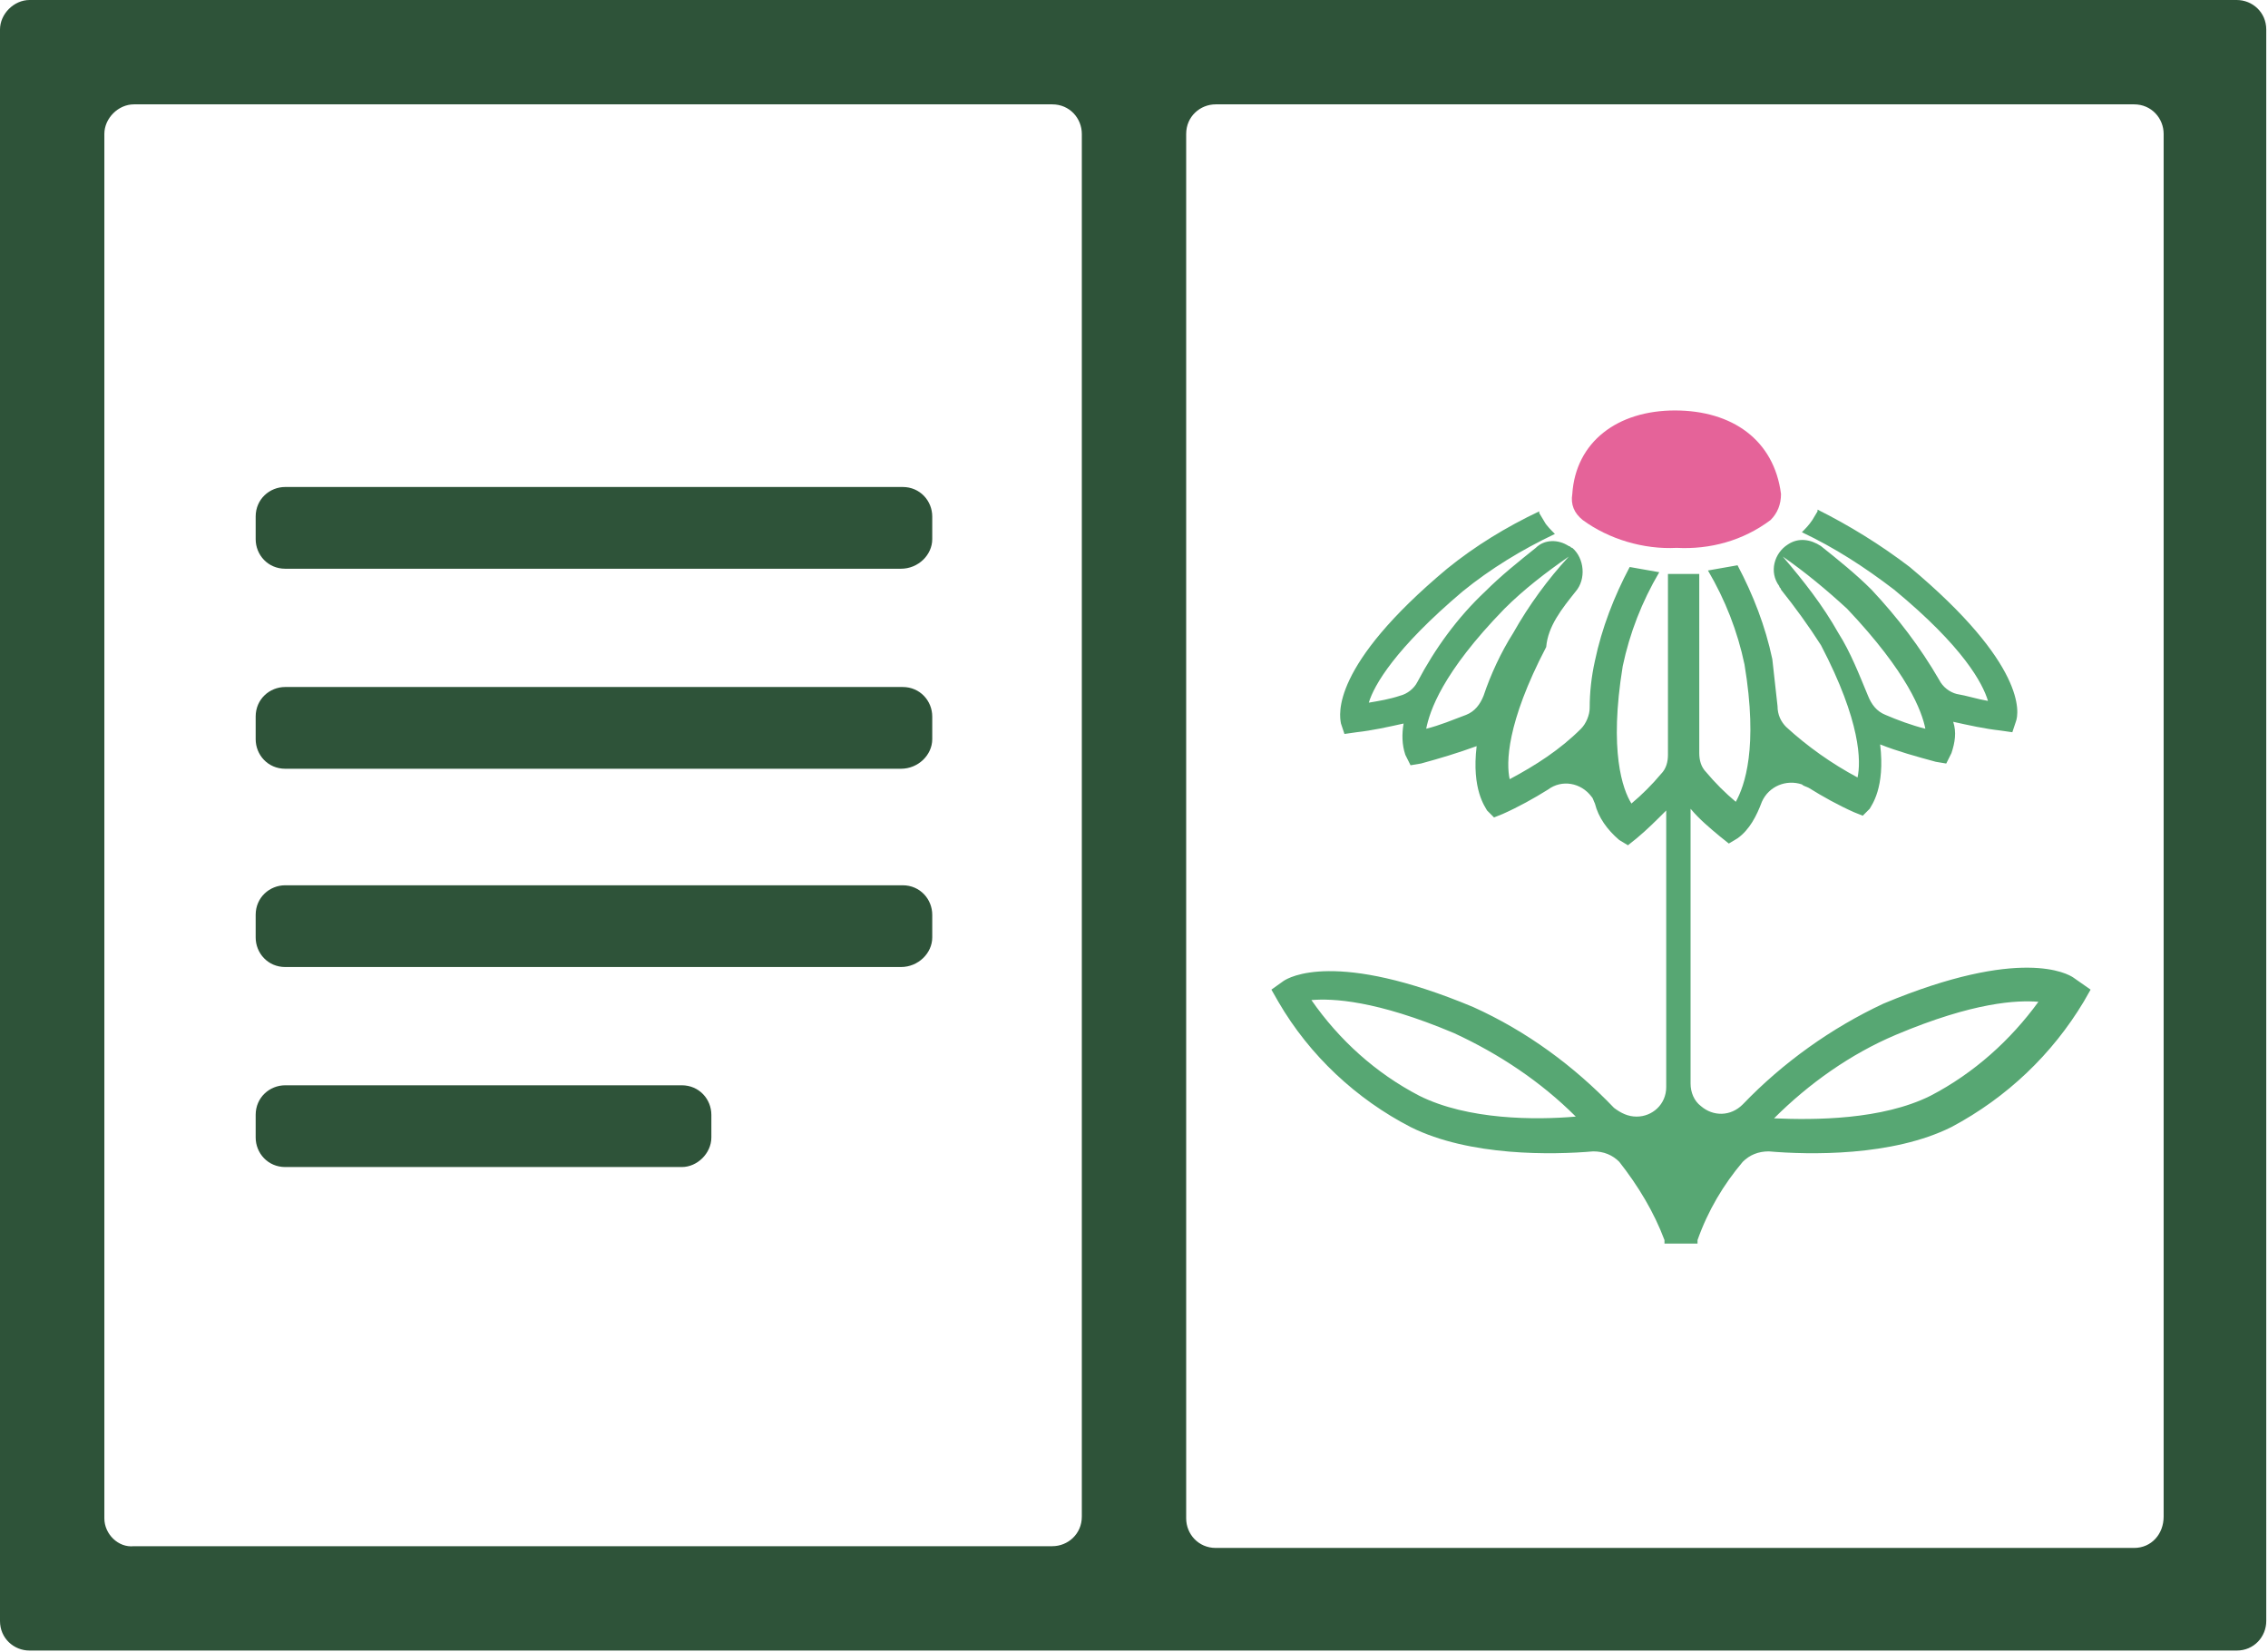
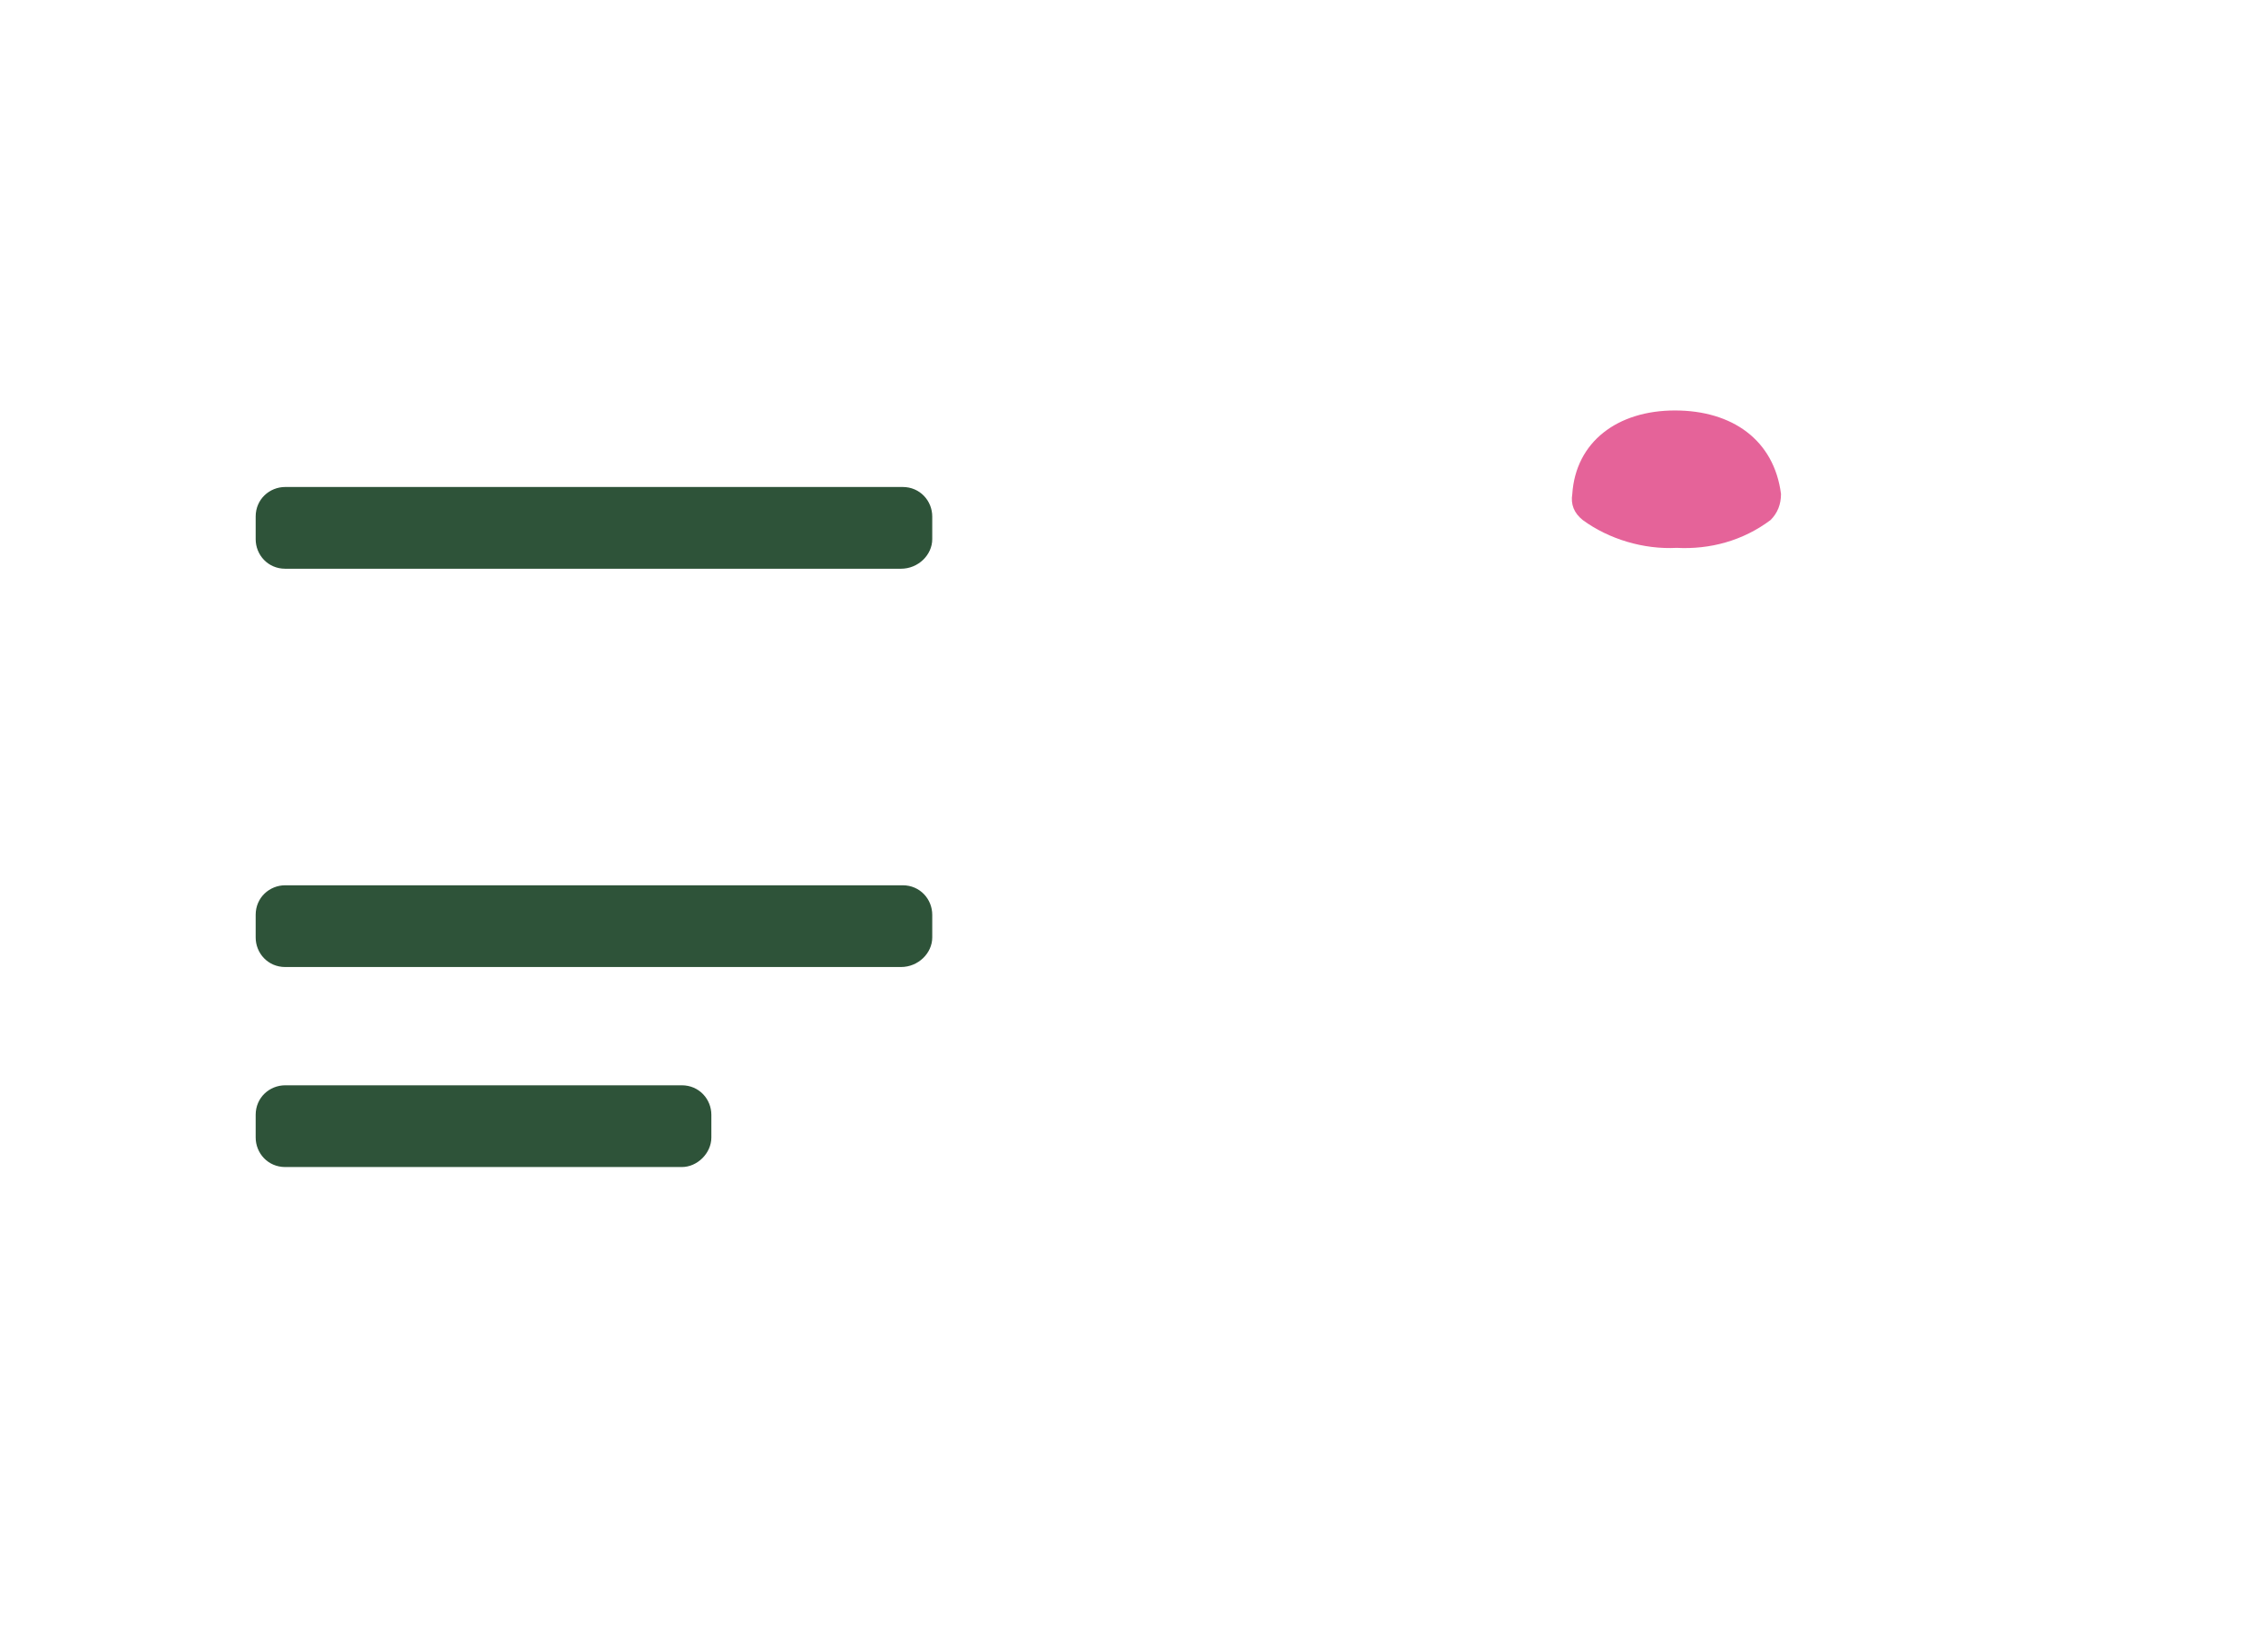
<svg xmlns="http://www.w3.org/2000/svg" xmlns:xlink="http://www.w3.org/1999/xlink" version="1.1" id="Ebene_1" x="0px" y="0px" viewBox="0 0 130.4 95" xml:space="preserve">
  <g>
    <defs>
      <rect id="SVGID_1_" width="130.4" height="95" />
    </defs>
    <clipPath id="SVGID_00000120523651932165715770000005535767783575517871_">
      <use xlink:href="#SVGID_1_" overflow="visible" />
    </clipPath>
    <g id="Gruppe_561" clip-path="url(#SVGID_00000120523651932165715770000005535767783575517871_)">
      <path id="Pfad_387" fill="#E56399" d="M96.3,23.6c3.3,0,5.7,1.7,6.1,4.8c0,0.6-0.2,1.1-0.6,1.5c-1.6,1.2-3.5,1.7-5.4,1.6    c-1.9,0.1-3.9-0.5-5.4-1.6c-0.5-0.4-0.7-0.9-0.6-1.5C90.6,25.4,93,23.6,96.3,23.6" />
-       <path id="Pfad_388" fill="#57A773" d="M119.2,56.2c-0.3-0.2-3-1.8-10.9,1.5c-3,1.4-5.8,3.4-8.1,5.8c-0.7,0.7-1.7,0.7-2.4,0.1    c-0.4-0.3-0.6-0.8-0.6-1.3V46.5c0.5,0.6,1.1,1.1,1.7,1.6l0.5,0.4l0.5-0.3c0.7-0.5,1.1-1.3,1.4-2.1c0.4-0.9,1.4-1.3,2.3-1    c0.1,0.1,0.2,0.1,0.4,0.2c0.8,0.5,1.7,1,2.6,1.4l0.5,0.2l0.4-0.4c0.1-0.2,0.9-1.2,0.6-3.7c1,0.4,2.1,0.7,3.2,1l0.6,0.1l0.3-0.6    c0.2-0.6,0.3-1.2,0.1-1.8c0.9,0.2,1.8,0.4,2.7,0.5l0.7,0.1l0.2-0.6c0.2-0.5,0.6-3.3-6.1-8.9c-1.7-1.3-3.5-2.4-5.3-3.3v0.1    l-0.3,0.5c-0.2,0.3-0.4,0.5-0.6,0.7c1.9,0.9,3.6,2,5.3,3.3c4,3.3,5.1,5.4,5.4,6.4c-0.6-0.1-1.2-0.3-1.8-0.4    c-0.4-0.1-0.8-0.4-1-0.8c-1.1-1.9-2.4-3.6-3.9-5.2c-0.9-0.9-1.9-1.7-2.9-2.5c-0.6-0.4-1.3-0.5-1.9-0.1l0,0    c-0.8,0.5-1.1,1.6-0.5,2.4c0,0.1,0.1,0.1,0.1,0.2c0.8,1,1.6,2.1,2.3,3.2c2.3,4.4,2.3,6.7,2.1,7.6c-1.5-0.8-2.9-1.8-4.1-2.9    c-0.3-0.3-0.5-0.7-0.5-1.2c-0.1-0.9-0.2-1.8-0.3-2.7v0c-0.4-1.9-1.1-3.7-2-5.4c-0.6,0.1-1.1,0.2-1.7,0.3c1,1.7,1.7,3.5,2.1,5.4    c0.8,4.8,0,7-0.5,7.9c-0.6-0.5-1.2-1.1-1.7-1.7c-0.3-0.3-0.4-0.7-0.4-1.1V33h-1.8v10.4c0,0.4-0.1,0.8-0.4,1.1    c-0.5,0.6-1.1,1.2-1.7,1.7c-0.5-0.8-1.3-3-0.5-7.9c0.4-1.9,1.1-3.7,2.1-5.4c-0.6-0.1-1.1-0.2-1.7-0.3c-0.9,1.7-1.6,3.5-2,5.4v0    c-0.2,0.9-0.3,1.8-0.3,2.7c0,0.4-0.2,0.9-0.5,1.2c-1.2,1.2-2.6,2.1-4.1,2.9c-0.2-0.9-0.2-3.2,2.1-7.6C89,36,89.8,35,90.6,34    c0.6-0.7,0.5-1.9-0.2-2.5c-0.1,0-0.1-0.1-0.2-0.1l0,0c-0.6-0.4-1.4-0.4-1.9,0.1c-1,0.8-2,1.6-2.9,2.5c-1.6,1.5-2.9,3.3-3.9,5.2    c-0.2,0.4-0.6,0.7-1,0.8c-0.6,0.2-1.2,0.3-1.8,0.4c0.3-1,1.5-3.1,5.4-6.4c1.6-1.3,3.4-2.4,5.3-3.3c-0.2-0.2-0.5-0.5-0.6-0.7    l-0.3-0.5v-0.1c-1.9,0.9-3.7,2-5.3,3.3c-6.7,5.6-6.2,8.4-6.1,8.9l0.2,0.6l0.7-0.1c0.9-0.1,1.8-0.3,2.7-0.5    c-0.1,0.6-0.1,1.2,0.1,1.8l0.3,0.6l0.6-0.1c1.1-0.3,2.1-0.6,3.2-1c-0.3,2.5,0.5,3.5,0.6,3.7l0.4,0.4l0.5-0.2    c0.9-0.4,1.8-0.9,2.6-1.4c0.8-0.6,1.9-0.4,2.5,0.4c0.1,0.1,0.1,0.2,0.2,0.4c0.2,0.8,0.7,1.5,1.4,2.1l0.5,0.3l0.5-0.4    c0.6-0.5,1.1-1,1.7-1.6v15.9c0,1-0.8,1.7-1.7,1.7c-0.5,0-0.9-0.2-1.3-0.5c-2.3-2.4-5-4.4-8.1-5.8c-7.9-3.3-10.6-1.7-10.9-1.5    l-0.7,0.5l0.4,0.7c1.8,3.1,4.5,5.6,7.6,7.2c3.4,1.7,8.2,1.6,10.5,1.4c0.6,0,1.1,0.2,1.5,0.6c1.1,1.4,2,2.9,2.6,4.5    c0,0.1,0,0.1,0,0.2h1.9c0-0.1,0-0.1,0-0.2c0.6-1.7,1.5-3.2,2.6-4.5c0.4-0.4,0.9-0.6,1.5-0.6c2.3,0.2,7.1,0.3,10.5-1.4    c3.2-1.7,5.8-4.2,7.6-7.2l0.4-0.7L119.2,56.2z M105.7,36.4L105.7,36.4c-0.9-1.6-2-3-3.2-4.4c1.3,0.9,2.5,1.9,3.7,3    c3.5,3.7,4.3,5.9,4.5,6.9c-0.8-0.2-1.6-0.5-2.3-0.8c-0.5-0.2-0.8-0.6-1-1.1C106.9,38.8,106.4,37.5,105.7,36.4 M85.3,40    c-0.2,0.5-0.5,0.9-1,1.1c-0.8,0.3-1.5,0.6-2.3,0.8c0.2-1,0.9-3.2,4.5-6.9c1.1-1.1,2.4-2.1,3.7-3c-1.2,1.3-2.3,2.8-3.2,4.4    C86.3,37.5,85.7,38.8,85.3,40 M81.6,63L81.6,63c-2.5-1.3-4.6-3.2-6.2-5.5c1.2-0.1,3.7,0,8.2,1.9c2.6,1.2,5,2.8,7,4.8    C88.3,64.4,84.4,64.4,81.6,63 M111,63L111,63c-2.8,1.4-6.7,1.4-9,1.3c2-2,4.4-3.7,7-4.8c4.5-1.9,7-2,8.2-1.9    C115.6,59.8,113.5,61.7,111,63" />
-       <path id="Pfad_389" fill="#2E5339" d="M68.2,0H1.7C0.8,0,0,0.8,0,1.7v91.5c0,1,0.8,1.7,1.7,1.7h126.9c1,0,1.7-0.8,1.7-1.7V1.7    c0-1-0.8-1.7-1.7-1.7c0,0,0,0,0,0H68.2z M6,87.3V7.7C6,6.8,6.8,6,7.7,6l0,0h52.8c1,0,1.7,0.8,1.7,1.7v0v79.5c0,1-0.8,1.7-1.7,1.7    H7.7C6.8,89,6,88.2,6,87.3 M122.7,89H69.9c-1,0-1.7-0.8-1.7-1.7c0,0,0,0,0,0V7.7c0-1,0.8-1.7,1.7-1.7h52.8c1,0,1.7,0.8,1.7,1.7    v79.5C124.4,88.2,123.7,89,122.7,89" />
      <path id="Pfad_390" fill="#2E5339" d="M51.8,32.7H16.4c-1,0-1.7-0.8-1.7-1.7c0,0,0,0,0,0v-1.3c0-1,0.8-1.7,1.7-1.7h35.5    c1,0,1.7,0.8,1.7,1.7V31C53.6,31.9,52.8,32.7,51.8,32.7L51.8,32.7" />
-       <path id="Pfad_391" fill="#2E5339" d="M51.8,44.2H16.4c-1,0-1.7-0.8-1.7-1.7v-1.3c0-1,0.8-1.7,1.7-1.7h35.5c1,0,1.7,0.8,1.7,1.7    v1.3C53.6,43.4,52.8,44.2,51.8,44.2L51.8,44.2" />
      <path id="Pfad_392" fill="#2E5339" d="M51.8,55.6H16.4c-1,0-1.7-0.8-1.7-1.7c0,0,0,0,0,0v-1.3c0-1,0.8-1.7,1.7-1.7h35.5    c1,0,1.7,0.8,1.7,1.7v1.3C53.6,54.8,52.8,55.6,51.8,55.6L51.8,55.6" />
      <path id="Pfad_393" fill="#2E5339" d="M39.2,67.1H16.4c-1,0-1.7-0.8-1.7-1.7c0,0,0,0,0,0v-1.3c0-1,0.8-1.7,1.7-1.7h22.8    c1,0,1.7,0.8,1.7,1.7v1.3C40.9,66.3,40.1,67.1,39.2,67.1C39.2,67.1,39.2,67.1,39.2,67.1" />
    </g>
  </g>
</svg>